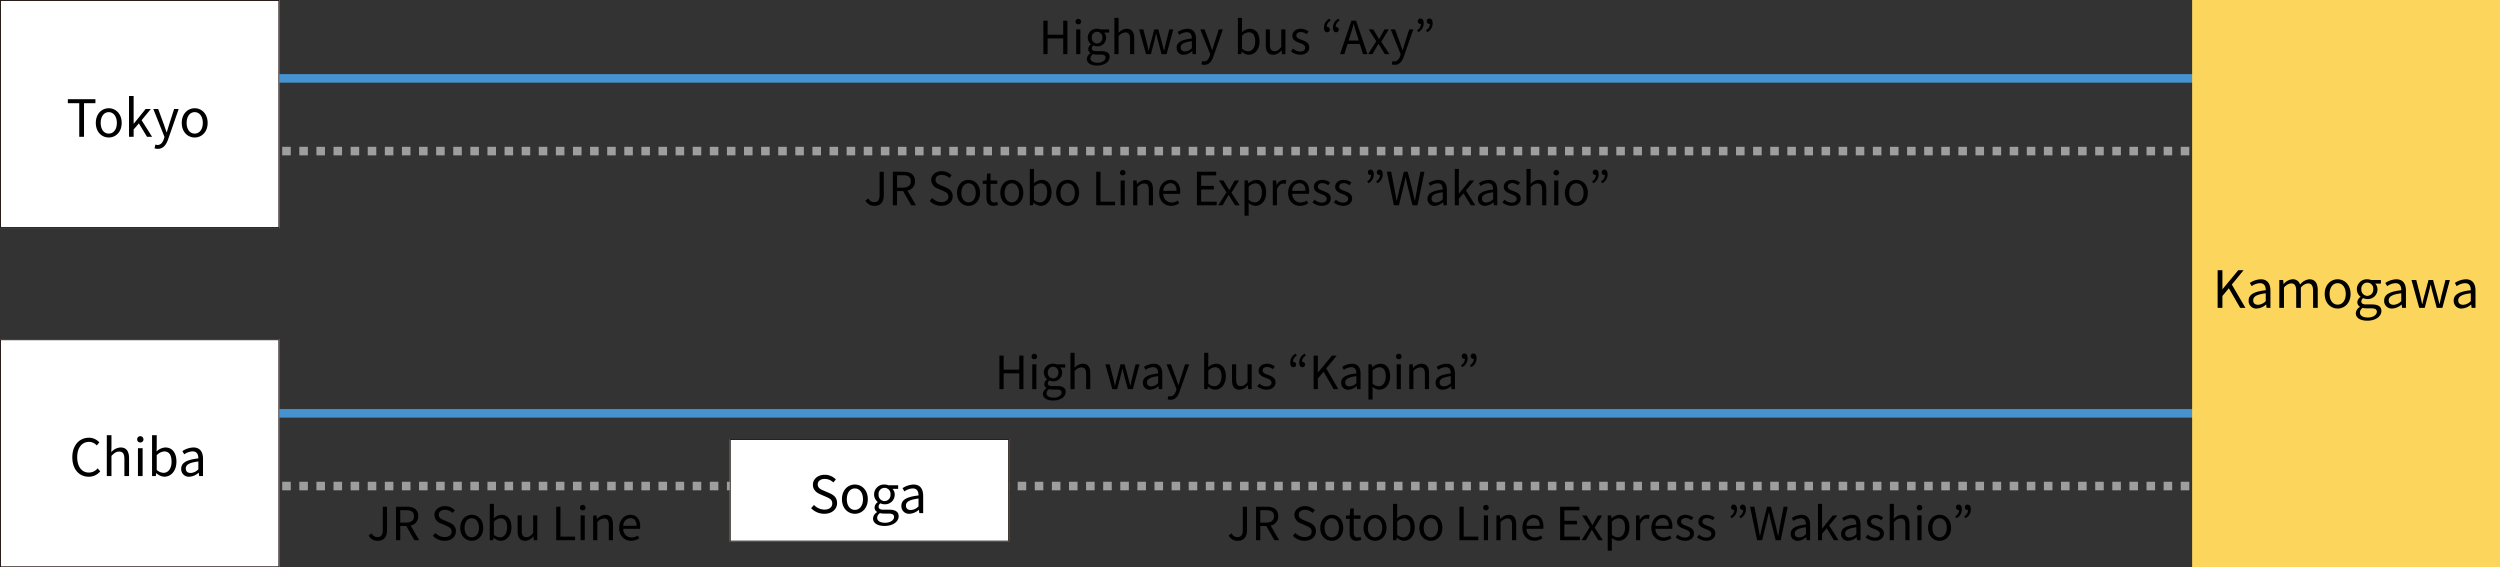
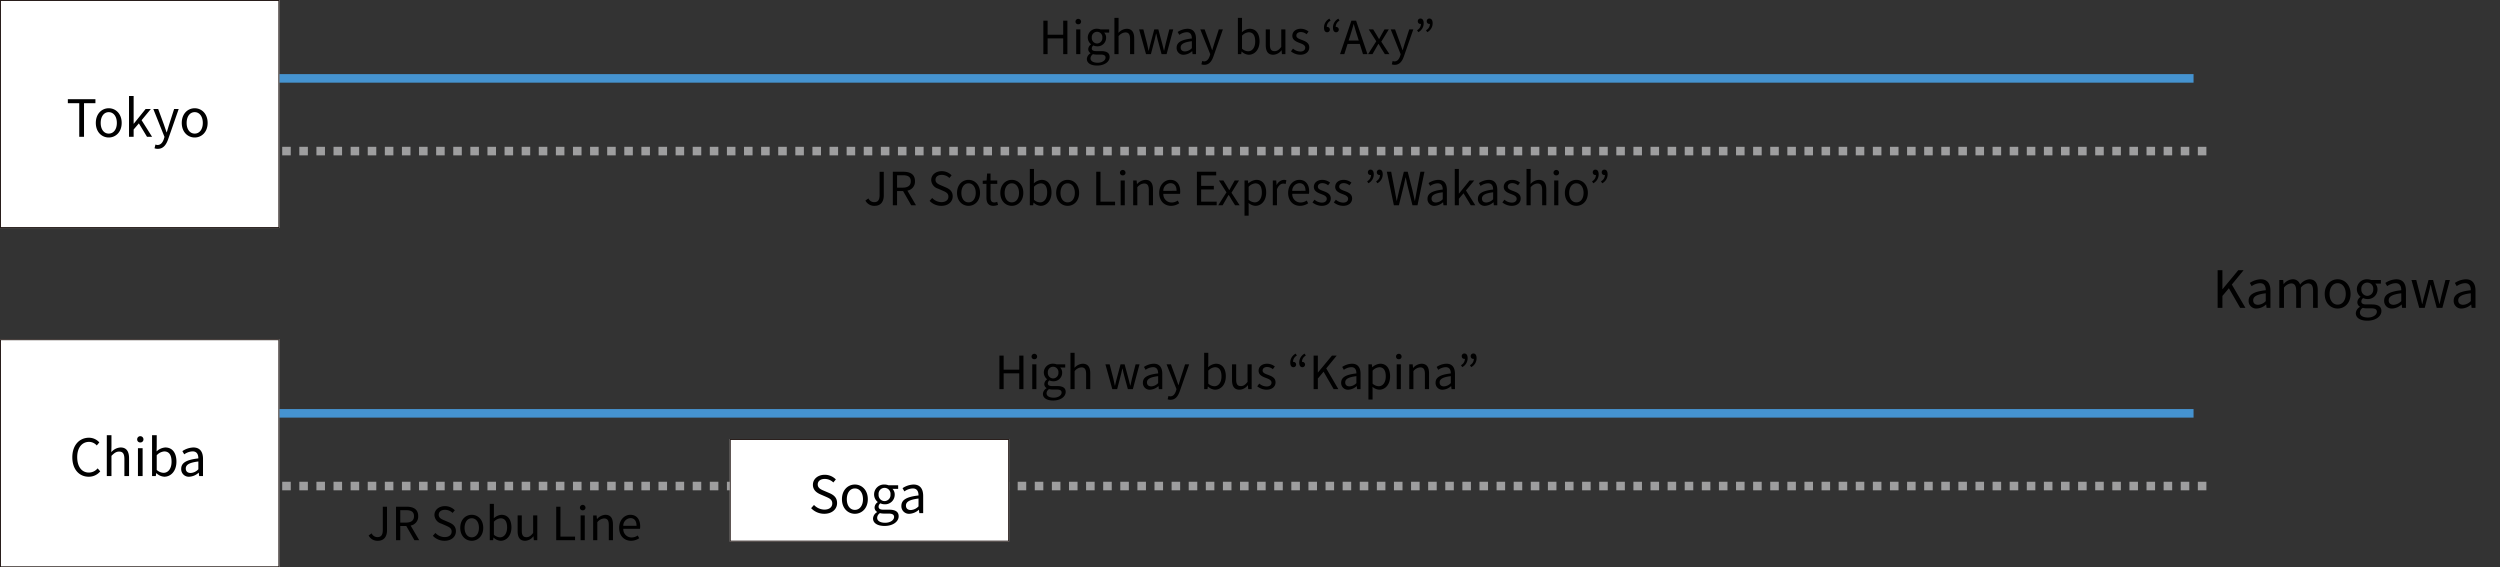
<svg xmlns="http://www.w3.org/2000/svg" width="877" height="199" viewBox="0 0 877 199">
  <rect x="0" y="0" width="877" height="199" fill="#333333" stroke="none" />
  <g id="flow02" transform="translate(-979 -845)">
    <line id="線_750" data-name="線 750" x2="673" transform="translate(1075.5 872.5)" fill="none" stroke="#4593d0" stroke-width="3" />
    <line id="線_757" data-name="線 757" x2="673" transform="translate(1075.5 990)" fill="none" stroke="#4593d0" stroke-width="3" />
    <line id="線_755" data-name="線 755" x2="675" transform="translate(1078 898)" fill="none" stroke="#9e9e9f" stroke-width="3" stroke-dasharray="3" />
    <line id="線_756" data-name="線 756" x2="675" transform="translate(1078 1015.5)" fill="none" stroke="#9e9e9f" stroke-width="3" stroke-dasharray="3" />
    <g id="長方形_1914" data-name="長方形 1914" transform="translate(979 845)" fill="#fff" stroke="#231815" stroke-width="0.341">
      <rect width="98" height="80" stroke="none" />
      <rect x="0.17" y="0.17" width="97.659" height="79.659" fill="none" />
    </g>
    <g id="長方形_1920" data-name="長方形 1920" transform="translate(979 964)" fill="#fff" stroke="#231815" stroke-width="0.341">
      <rect width="98" height="80" stroke="none" />
      <rect x="0.17" y="0.17" width="97.659" height="79.659" fill="none" />
    </g>
    <g id="長方形_1924" data-name="長方形 1924" transform="translate(1235 999)" fill="#fff" stroke="#231815" stroke-width="0.341">
      <rect width="98" height="36" stroke="none" />
      <rect x="0.17" y="0.17" width="97.659" height="35.659" fill="none" />
    </g>
-     <rect id="長方形_1923" data-name="長方形 1923" width="108" height="199" transform="translate(1748 845)" fill="#fcd65c" />
    <path id="パス_92557" data-name="パス 92557" d="M9.8,21h1.674V9.21h4V7.788H5.8V9.21h4Zm10.35.234c2.394,0,4.536-1.872,4.536-5.112,0-3.258-2.142-5.148-4.536-5.148s-4.536,1.89-4.536,5.148C15.614,19.362,17.756,21.234,20.15,21.234Zm0-1.368c-1.692,0-2.826-1.494-2.826-3.744s1.134-3.78,2.826-3.78,2.844,1.53,2.844,3.78S21.842,19.866,20.15,19.866ZM27.26,21h1.62V18.426l1.836-2.142L33.578,21H35.36l-3.69-5.832,3.258-3.942H33.092l-4.158,5.166H28.88V6.672H27.26Zm10.1,4.212c1.944,0,2.97-1.476,3.636-3.4l3.69-10.584h-1.6l-1.746,5.436c-.27.864-.558,1.854-.828,2.736h-.09c-.306-.882-.648-1.89-.936-2.736l-2-5.436h-1.71L39.7,21.018l-.216.738c-.4,1.206-1.1,2.106-2.214,2.106a2.336,2.336,0,0,1-.738-.162l-.324,1.314A3.009,3.009,0,0,0,37.358,25.212ZM50.3,21.234c2.394,0,4.536-1.872,4.536-5.112,0-3.258-2.142-5.148-4.536-5.148s-4.536,1.89-4.536,5.148C45.764,19.362,47.906,21.234,50.3,21.234Zm0-1.368c-1.692,0-2.826-1.494-2.826-3.744s1.134-3.78,2.826-3.78,2.844,1.53,2.844,3.78S51.992,19.866,50.3,19.866Z" transform="translate(997 872)" />
    <path id="パス_92556" data-name="パス 92556" d="M25.112,21.234a5.1,5.1,0,0,0,4.05-1.89L28.244,18.3a4.01,4.01,0,0,1-3.06,1.476c-2.52,0-4.1-2.088-4.1-5.418,0-3.294,1.656-5.346,4.158-5.346a3.6,3.6,0,0,1,2.7,1.26l.9-1.08A4.879,4.879,0,0,0,25.22,7.554c-3.348,0-5.85,2.592-5.85,6.858C19.37,18.7,21.836,21.234,25.112,21.234ZM31.466,21H33.1V13.908c.99-.99,1.674-1.494,2.682-1.494,1.3,0,1.854.774,1.854,2.61V21h1.638V14.808c0-2.5-.936-3.834-2.988-3.834a4.589,4.589,0,0,0-3.24,1.638L33.1,10.6V6.672H31.466Zm10.926,0H44.03V11.226H42.392ZM43.22,9.21a1.039,1.039,0,0,0,1.1-1.1,1.1,1.1,0,0,0-2.2,0A1.039,1.039,0,0,0,43.22,9.21Zm8.424,12.024c2.25,0,4.248-1.926,4.248-5.292,0-2.988-1.368-4.968-3.906-4.968a4.924,4.924,0,0,0-3.06,1.386L48.98,10.6V6.672H47.342V21h1.314l.144-1.008h.072A4.342,4.342,0,0,0,51.644,21.234Zm-.27-1.368A3.752,3.752,0,0,1,48.98,18.84V13.71a4.036,4.036,0,0,1,2.628-1.35c1.854,0,2.574,1.458,2.574,3.618C54.182,18.408,52.994,19.866,51.374,19.866Zm9.054,1.368a5.236,5.236,0,0,0,3.24-1.4h.054L63.866,21h1.35V14.988c0-2.412-1.008-4.014-3.384-4.014a7.352,7.352,0,0,0-3.852,1.278l.648,1.134a5.385,5.385,0,0,1,2.934-1.044c1.6,0,2.016,1.206,2.016,2.466-4.158.468-6.012,1.53-6.012,3.654A2.65,2.65,0,0,0,60.428,21.234ZM60.9,19.92c-.972,0-1.728-.45-1.728-1.566,0-1.26,1.116-2.07,4.41-2.466v2.736A4,4,0,0,1,60.9,19.92Z" transform="translate(985 991)" />
    <path id="パス_92555" data-name="パス 92555" d="M27.164,21.234c2.754,0,4.482-1.656,4.482-3.744,0-1.962-1.188-2.862-2.718-3.528l-1.89-.81c-1.026-.432-2.178-.918-2.178-2.2,0-1.188.972-1.944,2.466-1.944a4.274,4.274,0,0,1,3.006,1.242l.882-1.062a5.411,5.411,0,0,0-3.888-1.638c-2.394,0-4.158,1.476-4.158,3.51,0,1.926,1.458,2.862,2.682,3.384l1.908.828c1.242.558,2.2.99,2.2,2.34,0,1.3-1.044,2.16-2.772,2.16a5.111,5.111,0,0,1-3.636-1.638l-1.008,1.134A6.305,6.305,0,0,0,27.164,21.234Zm10.728,0c2.394,0,4.536-1.872,4.536-5.112,0-3.258-2.142-5.148-4.536-5.148s-4.536,1.89-4.536,5.148C33.356,19.362,35.5,21.234,37.892,21.234Zm0-1.368c-1.692,0-2.826-1.494-2.826-3.744s1.134-3.78,2.826-3.78,2.844,1.53,2.844,3.78S39.584,19.866,37.892,19.866ZM48.3,25.5c3.024,0,4.95-1.566,4.95-3.384,0-1.6-1.152-2.322-3.42-2.322H47.918c-1.314,0-1.71-.432-1.71-1.062a1.455,1.455,0,0,1,.63-1.17A3.4,3.4,0,0,0,48.3,17.9a3.352,3.352,0,0,0,3.564-3.4,2.792,2.792,0,0,0-.792-2.016h2v-1.26h-3.4a4.032,4.032,0,0,0-1.368-.252,3.481,3.481,0,0,0-3.672,3.492A3.431,3.431,0,0,0,45.9,17.094v.072a2.385,2.385,0,0,0-1.1,1.818,1.768,1.768,0,0,0,.9,1.6v.072a2.743,2.743,0,0,0-1.44,2.214C44.264,24.564,45.9,25.5,48.3,25.5Zm0-8.712a2.142,2.142,0,0,1-2.088-2.322,2.1,2.1,0,1,1,4.176,0A2.152,2.152,0,0,1,48.3,16.788Zm.234,7.6c-1.764,0-2.826-.684-2.826-1.728A2.037,2.037,0,0,1,46.694,21a5.5,5.5,0,0,0,1.26.162h1.692c1.3,0,2,.306,2,1.206C51.644,23.394,50.4,24.384,48.53,24.384Zm8.532-3.15a5.236,5.236,0,0,0,3.24-1.4h.054L60.5,21h1.35V14.988c0-2.412-1.008-4.014-3.384-4.014a7.352,7.352,0,0,0-3.852,1.278l.648,1.134A5.385,5.385,0,0,1,58.2,12.342c1.6,0,2.016,1.206,2.016,2.466-4.158.468-6.012,1.53-6.012,3.654A2.65,2.65,0,0,0,57.062,21.234Zm.468-1.314c-.972,0-1.728-.45-1.728-1.566,0-1.26,1.116-2.07,4.41-2.466v2.736A4,4,0,0,1,57.53,19.92Z" transform="translate(1241 1004)" />
    <path id="パス_92554" data-name="パス 92554" d="M3.946,21H5.62V16.824l2.268-2.7L11.848,21H13.7l-4.77-8.172,4.122-5.04H11.182L5.674,14.43H5.62V7.788H3.946Zm13.734.234a5.236,5.236,0,0,0,3.24-1.4h.054L21.118,21h1.35V14.988c0-2.412-1.008-4.014-3.384-4.014a7.352,7.352,0,0,0-3.852,1.278l.648,1.134a5.385,5.385,0,0,1,2.934-1.044c1.6,0,2.016,1.206,2.016,2.466-4.158.468-6.012,1.53-6.012,3.654A2.65,2.65,0,0,0,17.68,21.234Zm.468-1.314c-.972,0-1.728-.45-1.728-1.566,0-1.26,1.116-2.07,4.41-2.466v2.736A4,4,0,0,1,18.148,19.92ZM25.582,21H27.22V13.908a3.61,3.61,0,0,1,2.466-1.494c1.242,0,1.818.774,1.818,2.61V21h1.638V13.908a3.61,3.61,0,0,1,2.466-1.494c1.242,0,1.818.774,1.818,2.61V21h1.638V14.808c0-2.5-.954-3.834-2.97-3.834a4.62,4.62,0,0,0-3.222,1.872,2.578,2.578,0,0,0-2.7-1.872,4.3,4.3,0,0,0-3.042,1.674h-.054l-.144-1.422h-1.35Zm20.466.234c2.394,0,4.536-1.872,4.536-5.112,0-3.258-2.142-5.148-4.536-5.148s-4.536,1.89-4.536,5.148C41.512,19.362,43.654,21.234,46.048,21.234Zm0-1.368c-1.692,0-2.826-1.494-2.826-3.744s1.134-3.78,2.826-3.78,2.844,1.53,2.844,3.78S47.74,19.866,46.048,19.866Zm10.4,5.634c3.024,0,4.95-1.566,4.95-3.384,0-1.6-1.152-2.322-3.42-2.322H56.074c-1.314,0-1.71-.432-1.71-1.062a1.455,1.455,0,0,1,.63-1.17,3.4,3.4,0,0,0,1.458.342,3.352,3.352,0,0,0,3.564-3.4,2.792,2.792,0,0,0-.792-2.016h2v-1.26h-3.4a4.032,4.032,0,0,0-1.368-.252,3.481,3.481,0,0,0-3.672,3.492,3.431,3.431,0,0,0,1.278,2.628v.072a2.385,2.385,0,0,0-1.1,1.818,1.768,1.768,0,0,0,.9,1.6v.072a2.743,2.743,0,0,0-1.44,2.214C52.42,24.564,54.058,25.5,56.452,25.5Zm0-8.712a2.142,2.142,0,0,1-2.088-2.322,2.1,2.1,0,1,1,4.176,0A2.152,2.152,0,0,1,56.452,16.788Zm.234,7.6c-1.764,0-2.826-.684-2.826-1.728A2.037,2.037,0,0,1,54.85,21a5.5,5.5,0,0,0,1.26.162H57.8c1.3,0,2,.306,2,1.206C59.8,23.394,58.558,24.384,56.686,24.384Zm8.532-3.15a5.236,5.236,0,0,0,3.24-1.4h.054L68.656,21h1.35V14.988c0-2.412-1.008-4.014-3.384-4.014a7.352,7.352,0,0,0-3.852,1.278l.648,1.134a5.385,5.385,0,0,1,2.934-1.044c1.6,0,2.016,1.206,2.016,2.466-4.158.468-6.012,1.53-6.012,3.654A2.65,2.65,0,0,0,65.218,21.234Zm.468-1.314c-.972,0-1.728-.45-1.728-1.566,0-1.26,1.116-2.07,4.41-2.466v2.736A4,4,0,0,1,65.686,19.92ZM74.668,21h1.926l1.368-5.238c.252-.936.45-1.854.666-2.844h.09c.234.99.414,1.89.666,2.808L80.806,21h1.98l2.628-9.774H83.866l-1.44,5.652c-.216.936-.4,1.818-.612,2.736h-.072c-.234-.918-.45-1.8-.684-2.736l-1.53-5.652h-1.6l-1.512,5.652c-.252.918-.45,1.818-.666,2.736h-.09c-.18-.918-.378-1.8-.576-2.736l-1.458-5.652H71.95Zm14.94.234a5.236,5.236,0,0,0,3.24-1.4H92.9L93.046,21H94.4V14.988c0-2.412-1.008-4.014-3.384-4.014a7.352,7.352,0,0,0-3.852,1.278l.648,1.134a5.385,5.385,0,0,1,2.934-1.044c1.6,0,2.016,1.206,2.016,2.466-4.158.468-6.012,1.53-6.012,3.654A2.65,2.65,0,0,0,89.608,21.234Zm.468-1.314c-.972,0-1.728-.45-1.728-1.566,0-1.26,1.116-2.07,4.41-2.466v2.736A4,4,0,0,1,90.076,19.92Z" transform="translate(1753 932)" />
    <path id="パス_92553" data-name="パス 92553" d="M5.008,19H6.5V13.464h5.472V19H13.44V7.256H11.968v4.928H6.5V7.256H5.008Zm11.52,0h1.456V10.312H16.528Zm.736-10.48a.924.924,0,0,0,.976-.976.977.977,0,0,0-1.952,0A.924.924,0,0,0,17.264,8.52ZM23.856,23c2.688,0,4.4-1.392,4.4-3.008,0-1.424-1.024-2.064-3.04-2.064h-1.7c-1.168,0-1.52-.384-1.52-.944a1.294,1.294,0,0,1,.56-1.04,3.022,3.022,0,0,0,1.3.3,2.979,2.979,0,0,0,3.168-3.024,2.481,2.481,0,0,0-.7-1.792H28.1v-1.12H25.072a3.584,3.584,0,0,0-1.216-.224,3.1,3.1,0,0,0-3.264,3.1,3.05,3.05,0,0,0,1.136,2.336v.064a2.12,2.12,0,0,0-.976,1.616,1.571,1.571,0,0,0,.8,1.424V18.7a2.438,2.438,0,0,0-1.28,1.968C20.272,22.168,21.728,23,23.856,23Zm0-7.744A1.9,1.9,0,0,1,22,13.192a1.864,1.864,0,1,1,3.712,0A1.913,1.913,0,0,1,23.856,15.256Zm.208,6.752c-1.568,0-2.512-.608-2.512-1.536A1.811,1.811,0,0,1,22.432,19a4.887,4.887,0,0,0,1.12.144h1.5c1.152,0,1.776.272,1.776,1.072C26.832,21.128,25.728,22.008,24.064,22.008ZM29.936,19h1.456V12.7a3.3,3.3,0,0,1,2.384-1.328c1.152,0,1.648.688,1.648,2.32V19H36.88V13.5c0-2.224-.832-3.408-2.656-3.408a4.079,4.079,0,0,0-2.88,1.456l.048-1.792V6.264H29.936Zm11.088,0h1.712l1.216-4.656c.224-.832.4-1.648.592-2.528h.08c.208.88.368,1.68.592,2.5L46.48,19h1.76l2.336-8.688H49.2l-1.28,5.024c-.192.832-.352,1.616-.544,2.432h-.064c-.208-.816-.4-1.6-.608-2.432l-1.36-5.024H43.92l-1.344,5.024c-.224.816-.4,1.616-.592,2.432H41.9c-.16-.816-.336-1.6-.512-2.432l-1.3-5.024H38.608Zm13.28.208a4.655,4.655,0,0,0,2.88-1.248h.048L57.36,19h1.2V13.656c0-2.144-.9-3.568-3.008-3.568a6.535,6.535,0,0,0-3.424,1.136l.576,1.008a4.787,4.787,0,0,1,2.608-.928c1.424,0,1.792,1.072,1.792,2.192-3.7.416-5.344,1.36-5.344,3.248A2.355,2.355,0,0,0,54.3,19.208Zm.416-1.168c-.864,0-1.536-.4-1.536-1.392,0-1.12.992-1.84,3.92-2.192v2.432A3.551,3.551,0,0,1,54.72,18.04Zm6.752,4.7c1.728,0,2.64-1.312,3.232-3.024l3.28-9.408H66.56l-1.552,4.832c-.24.768-.5,1.648-.736,2.432h-.08c-.272-.784-.576-1.68-.832-2.432l-1.776-4.832h-1.52l3.488,8.7-.192.656c-.352,1.072-.976,1.872-1.968,1.872a2.076,2.076,0,0,1-.656-.144l-.288,1.168A2.675,2.675,0,0,0,61.472,22.744Zm15.6-3.536c2,0,3.776-1.712,3.776-4.7,0-2.656-1.216-4.416-3.472-4.416a4.377,4.377,0,0,0-2.72,1.232L74.7,9.752V6.264H73.248V19h1.168l.128-.9h.064A3.859,3.859,0,0,0,77.072,19.208Zm-.24-1.216A3.335,3.335,0,0,1,74.7,17.08V12.52a3.588,3.588,0,0,1,2.336-1.2c1.648,0,2.288,1.3,2.288,3.216C79.328,16.7,78.272,17.992,76.832,17.992Zm8.832,1.216a3.727,3.727,0,0,0,2.88-1.568h.048L88.7,19H89.92V10.312H88.464v6.16c-.832,1.04-1.456,1.472-2.352,1.472-1.152,0-1.632-.688-1.632-2.3V10.312H83.024v5.5C83.024,18.024,83.84,19.208,85.664,19.208Zm9.456,0c2.048,0,3.168-1.168,3.168-2.576,0-1.648-1.392-2.16-2.656-2.64-.976-.368-1.872-.672-1.872-1.5,0-.672.512-1.248,1.616-1.248a3.181,3.181,0,0,1,1.968.768l.7-.944a4.416,4.416,0,0,0-2.688-.976c-1.888,0-3.008,1.088-3.008,2.464,0,1.472,1.328,2.064,2.544,2.512.96.368,1.984.752,1.984,1.648,0,.752-.56,1.36-1.712,1.36a3.941,3.941,0,0,1-2.576-1.024l-.72.96A5.24,5.24,0,0,0,95.12,19.208Zm9.456-7.888a.936.936,0,1,0,0-1.872.443.443,0,0,0-.144.016,2.474,2.474,0,0,1,1.344-2.224l-.416-.688a3.476,3.476,0,0,0-1.9,3.168C103.456,10.744,103.872,11.32,104.576,11.32Zm3.136,0a.936.936,0,1,0,0-1.872.443.443,0,0,0-.144.016,2.5,2.5,0,0,1,1.344-2.224l-.416-.688a3.49,3.49,0,0,0-1.888,3.168C106.608,10.744,107.024,11.32,107.712,11.32Zm4.96,1.12c.416-1.328.8-2.592,1.168-3.968h.064c.384,1.36.752,2.64,1.184,3.968l.56,1.792H112.1ZM109.088,19h1.5l1.136-3.584h4.288L117.136,19H118.7L114.72,7.256h-1.648Zm9.84,0h1.536l1.168-2.032c.3-.528.592-1.056.9-1.552h.08c.32.5.64,1.024.928,1.552L124.816,19h1.6l-2.864-4.384,2.64-4.3h-1.52l-1.072,1.9c-.256.5-.512.976-.784,1.456h-.064c-.288-.48-.592-.96-.864-1.456l-1.168-1.9h-1.568l2.64,4.16Zm9.344,3.744c1.728,0,2.64-1.312,3.232-3.024l3.28-9.408H133.36l-1.552,4.832c-.24.768-.5,1.648-.736,2.432h-.08c-.272-.784-.576-1.68-.832-2.432l-1.776-4.832h-1.52l3.488,8.7-.192.656c-.352,1.072-.976,1.872-1.968,1.872a2.076,2.076,0,0,1-.656-.144l-.288,1.168A2.675,2.675,0,0,0,128.272,22.744Zm8.256-11.456a3.476,3.476,0,0,0,1.9-3.168c0-1.024-.416-1.616-1.136-1.616a.9.9,0,0,0-.928.976.885.885,0,0,0,.928.912.6.6,0,0,0,.176-.016,2.508,2.508,0,0,1-1.36,2.224Zm3.152,0a3.49,3.49,0,0,0,1.888-3.168c0-1.024-.416-1.616-1.12-1.616a.907.907,0,0,0-.944.976.889.889,0,0,0,.944.912.544.544,0,0,0,.16-.016,2.478,2.478,0,0,1-1.36,2.224Z" transform="translate(1340 845)" />
    <path id="パス_92552" data-name="パス 92552" d="M11.592,19H13.08V13.464h5.472V19h1.472V7.256H18.552v4.928H13.08V7.256H11.592Zm11.52,0h1.456V10.312H23.112Zm.736-10.48a.924.924,0,0,0,.976-.976.977.977,0,0,0-1.952,0A.924.924,0,0,0,23.848,8.52ZM30.44,23c2.688,0,4.4-1.392,4.4-3.008,0-1.424-1.024-2.064-3.04-2.064H30.1c-1.168,0-1.52-.384-1.52-.944a1.294,1.294,0,0,1,.56-1.04,3.022,3.022,0,0,0,1.3.3,2.979,2.979,0,0,0,3.168-3.024,2.481,2.481,0,0,0-.7-1.792H34.68v-1.12H31.656a3.584,3.584,0,0,0-1.216-.224,3.1,3.1,0,0,0-3.264,3.1,3.05,3.05,0,0,0,1.136,2.336v.064a2.12,2.12,0,0,0-.976,1.616,1.571,1.571,0,0,0,.8,1.424V18.7a2.438,2.438,0,0,0-1.28,1.968C26.856,22.168,28.312,23,30.44,23Zm0-7.744a1.9,1.9,0,0,1-1.856-2.064,1.864,1.864,0,1,1,3.712,0A1.913,1.913,0,0,1,30.44,15.256Zm.208,6.752c-1.568,0-2.512-.608-2.512-1.536A1.811,1.811,0,0,1,29.016,19a4.887,4.887,0,0,0,1.12.144h1.5c1.152,0,1.776.272,1.776,1.072C33.416,21.128,32.312,22.008,30.648,22.008ZM36.52,19h1.456V12.7a3.3,3.3,0,0,1,2.384-1.328c1.152,0,1.648.688,1.648,2.32V19h1.456V13.5c0-2.224-.832-3.408-2.656-3.408a4.079,4.079,0,0,0-2.88,1.456l.048-1.792V6.264H36.52Zm14.672,0H52.9l1.216-4.656c.224-.832.4-1.648.592-2.528h.08c.208.88.368,1.68.592,2.5L56.648,19h1.76l2.336-8.688H59.368l-1.28,5.024c-.192.832-.352,1.616-.544,2.432H57.48c-.208-.816-.4-1.6-.608-2.432l-1.36-5.024H54.088l-1.344,5.024c-.224.816-.4,1.616-.592,2.432h-.08c-.16-.816-.336-1.6-.512-2.432l-1.3-5.024H48.776Zm13.28.208a4.655,4.655,0,0,0,2.88-1.248H67.4L67.528,19h1.2V13.656c0-2.144-.9-3.568-3.008-3.568A6.535,6.535,0,0,0,62.3,11.224l.576,1.008A4.787,4.787,0,0,1,65.48,11.3c1.424,0,1.792,1.072,1.792,2.192-3.7.416-5.344,1.36-5.344,3.248A2.355,2.355,0,0,0,64.472,19.208Zm.416-1.168c-.864,0-1.536-.4-1.536-1.392,0-1.12.992-1.84,3.92-2.192v2.432A3.551,3.551,0,0,1,64.888,18.04Zm6.752,4.7c1.728,0,2.64-1.312,3.232-3.024l3.28-9.408H76.728l-1.552,4.832c-.24.768-.5,1.648-.736,2.432h-.08c-.272-.784-.576-1.68-.832-2.432l-1.776-4.832h-1.52l3.488,8.7-.192.656c-.352,1.072-.976,1.872-1.968,1.872A2.076,2.076,0,0,1,70.9,21.4l-.288,1.168A2.675,2.675,0,0,0,71.64,22.744Zm15.6-3.536c2,0,3.776-1.712,3.776-4.7,0-2.656-1.216-4.416-3.472-4.416a4.377,4.377,0,0,0-2.72,1.232l.048-1.568V6.264H83.416V19h1.168l.128-.9h.064A3.859,3.859,0,0,0,87.24,19.208ZM87,17.992a3.335,3.335,0,0,1-2.128-.912V12.52a3.588,3.588,0,0,1,2.336-1.2c1.648,0,2.288,1.3,2.288,3.216C89.5,16.7,88.44,17.992,87,17.992Zm8.832,1.216a3.727,3.727,0,0,0,2.88-1.568h.048L98.872,19h1.216V10.312H98.632v6.16c-.832,1.04-1.456,1.472-2.352,1.472-1.152,0-1.632-.688-1.632-2.3V10.312H93.192v5.5C93.192,18.024,94.008,19.208,95.832,19.208Zm9.456,0c2.048,0,3.168-1.168,3.168-2.576,0-1.648-1.392-2.16-2.656-2.64-.976-.368-1.872-.672-1.872-1.5,0-.672.512-1.248,1.616-1.248a3.181,3.181,0,0,1,1.968.768l.7-.944a4.416,4.416,0,0,0-2.688-.976c-1.888,0-3.008,1.088-3.008,2.464,0,1.472,1.328,2.064,2.544,2.512.96.368,1.984.752,1.984,1.648,0,.752-.56,1.36-1.712,1.36a3.941,3.941,0,0,1-2.576-1.024l-.72.96A5.24,5.24,0,0,0,105.288,19.208Zm9.456-7.888a.936.936,0,1,0,0-1.872.443.443,0,0,0-.144.016,2.474,2.474,0,0,1,1.344-2.224l-.416-.688a3.476,3.476,0,0,0-1.9,3.168C113.624,10.744,114.04,11.32,114.744,11.32Zm3.136,0a.936.936,0,1,0,0-1.872.443.443,0,0,0-.144.016A2.5,2.5,0,0,1,119.08,7.24l-.416-.688a3.49,3.49,0,0,0-1.888,3.168C116.776,10.744,117.192,11.32,117.88,11.32ZM121.816,19H123.3V15.288l2.016-2.4L128.84,19h1.648l-4.24-7.264,3.664-4.48h-1.664l-4.9,5.9H123.3v-5.9h-1.488Zm12.208.208a4.655,4.655,0,0,0,2.88-1.248h.048L137.08,19h1.2V13.656c0-2.144-.9-3.568-3.008-3.568a6.535,6.535,0,0,0-3.424,1.136l.576,1.008a4.787,4.787,0,0,1,2.608-.928c1.424,0,1.792,1.072,1.792,2.192-3.7.416-5.344,1.36-5.344,3.248A2.355,2.355,0,0,0,134.024,19.208Zm.416-1.168c-.864,0-1.536-.4-1.536-1.392,0-1.12.992-1.84,3.92-2.192v2.432A3.551,3.551,0,0,1,134.44,18.04Zm6.608,4.624H142.5V19.72l-.032-1.52a3.92,3.92,0,0,0,2.4,1.008c2,0,3.776-1.712,3.776-4.688,0-2.672-1.216-4.432-3.456-4.432a4.633,4.633,0,0,0-2.768,1.216h-.048l-.128-.992h-1.2Zm3.584-4.672a3.367,3.367,0,0,1-2.128-.912V12.52a3.622,3.622,0,0,1,2.336-1.2c1.648,0,2.288,1.3,2.288,3.216C147.128,16.7,146.072,17.992,144.632,17.992ZM150.968,19h1.456V10.312h-1.456ZM151.7,8.52a.924.924,0,0,0,.976-.976.977.977,0,0,0-1.952,0A.924.924,0,0,0,151.7,8.52ZM155.368,19h1.456V12.7a3.3,3.3,0,0,1,2.384-1.328c1.152,0,1.648.688,1.648,2.32V19h1.456V13.5c0-2.224-.832-3.408-2.656-3.408a4.166,4.166,0,0,0-2.912,1.472H156.7l-.128-1.248h-1.2Zm11.776.208a4.655,4.655,0,0,0,2.88-1.248h.048L170.2,19h1.2V13.656c0-2.144-.9-3.568-3.008-3.568a6.535,6.535,0,0,0-3.424,1.136l.576,1.008a4.787,4.787,0,0,1,2.608-.928c1.424,0,1.792,1.072,1.792,2.192-3.7.416-5.344,1.36-5.344,3.248A2.355,2.355,0,0,0,167.144,19.208Zm.416-1.168c-.864,0-1.536-.4-1.536-1.392,0-1.12.992-1.84,3.92-2.192v2.432A3.551,3.551,0,0,1,167.56,18.04Zm6.384-6.752a3.476,3.476,0,0,0,1.9-3.168c0-1.024-.416-1.616-1.136-1.616a.9.9,0,0,0-.928.976.885.885,0,0,0,.928.912.6.6,0,0,0,.176-.016,2.508,2.508,0,0,1-1.36,2.224Zm3.152,0a3.49,3.49,0,0,0,1.888-3.168c0-1.024-.416-1.616-1.12-1.616a.907.907,0,0,0-.944.976.889.889,0,0,0,.944.912.544.544,0,0,0,.16-.016,2.478,2.478,0,0,1-1.36,2.224Z" transform="translate(1318 962.5)" />
    <path id="パス_92551" data-name="パス 92551" d="M10.816,19.208c2.288,0,3.216-1.632,3.216-3.648v-8.3H12.56v8.16c0,1.776-.624,2.5-1.888,2.5A2.216,2.216,0,0,1,8.64,16.6l-1.056.752A3.458,3.458,0,0,0,10.816,19.208ZM17.2,19h1.488V14.024H20.8L23.648,19h1.68L22.32,13.864a3.181,3.181,0,0,0,2.656-3.3c0-2.448-1.712-3.312-4.1-3.312H17.2Zm1.488-6.176V8.472h1.968c1.84,0,2.848.544,2.848,2.1,0,1.52-1.008,2.256-2.848,2.256Zm15.536,6.384c2.448,0,3.984-1.472,3.984-3.328,0-1.744-1.056-2.544-2.416-3.136l-1.68-.72c-.912-.384-1.936-.816-1.936-1.952,0-1.056.864-1.728,2.192-1.728a3.8,3.8,0,0,1,2.672,1.1l.784-.944a4.809,4.809,0,0,0-3.456-1.456c-2.128,0-3.7,1.312-3.7,3.12a3.313,3.313,0,0,0,2.384,3.008l1.7.736c1.1.5,1.952.88,1.952,2.08,0,1.152-.928,1.92-2.464,1.92a4.543,4.543,0,0,1-3.232-1.456l-.9,1.008A5.6,5.6,0,0,0,34.224,19.208Zm9.536,0c2.128,0,4.032-1.664,4.032-4.544,0-2.9-1.9-4.576-4.032-4.576s-4.032,1.68-4.032,4.576C39.728,17.544,41.632,19.208,43.76,19.208Zm0-1.216c-1.5,0-2.512-1.328-2.512-3.328s1.008-3.36,2.512-3.36,2.528,1.36,2.528,3.36S45.264,17.992,43.76,17.992Zm8.752,1.216a5.47,5.47,0,0,0,1.6-.32L53.824,17.8a3.078,3.078,0,0,1-.992.224c-1.008,0-1.344-.608-1.344-1.68V11.5H53.84V10.312H51.488V7.864H50.272L50.1,10.312l-1.36.08v1.1h1.3v4.816C50.032,18.04,50.656,19.208,52.512,19.208Zm6.432,0c2.128,0,4.032-1.664,4.032-4.544,0-2.9-1.9-4.576-4.032-4.576s-4.032,1.68-4.032,4.576C54.912,17.544,56.816,19.208,58.944,19.208Zm0-1.216c-1.5,0-2.512-1.328-2.512-3.328s1.008-3.36,2.512-3.36,2.528,1.36,2.528,3.36S60.448,17.992,58.944,17.992Zm10.144,1.216c2,0,3.776-1.712,3.776-4.7,0-2.656-1.216-4.416-3.472-4.416a4.377,4.377,0,0,0-2.72,1.232l.048-1.568V6.264H65.264V19h1.168l.128-.9h.064A3.859,3.859,0,0,0,69.088,19.208Zm-.24-1.216a3.335,3.335,0,0,1-2.128-.912V12.52a3.588,3.588,0,0,1,2.336-1.2c1.648,0,2.288,1.3,2.288,3.216C71.344,16.7,70.288,17.992,68.848,17.992Zm9.68,1.216c2.128,0,4.032-1.664,4.032-4.544,0-2.9-1.9-4.576-4.032-4.576S74.5,11.768,74.5,14.664C74.5,17.544,76.4,19.208,78.528,19.208Zm0-1.216c-1.5,0-2.512-1.328-2.512-3.328s1.008-3.36,2.512-3.36,2.528,1.36,2.528,3.36S80.032,17.992,78.528,17.992ZM88.56,19h6.608V17.736h-5.12V7.256H88.56Zm8.56,0h1.456V10.312H97.12Zm.736-10.48a.924.924,0,0,0,.976-.976.977.977,0,0,0-1.952,0A.924.924,0,0,0,97.856,8.52ZM101.52,19h1.456V12.7a3.3,3.3,0,0,1,2.384-1.328c1.152,0,1.648.688,1.648,2.32V19h1.456V13.5c0-2.224-.832-3.408-2.656-3.408A4.167,4.167,0,0,0,102.9,11.56h-.048l-.128-1.248h-1.2Zm13.28.208a5.171,5.171,0,0,0,2.88-.9l-.528-.96a3.745,3.745,0,0,1-2.176.688A2.879,2.879,0,0,1,112.1,15h5.856a5.683,5.683,0,0,0,.064-.832c0-2.48-1.248-4.08-3.456-4.08-2.016,0-3.92,1.76-3.92,4.576C110.64,17.528,112.5,19.208,114.8,19.208Zm-2.72-5.264a2.668,2.668,0,0,1,2.5-2.688c1.36,0,2.16.944,2.16,2.688ZM123.872,19h6.944V17.736H125.36V13.464h4.448V12.2H125.36V8.52h5.28V7.256h-6.768Zm7.5,0h1.536l1.168-2.032c.3-.528.592-1.056.9-1.552h.08c.32.5.64,1.024.928,1.552L137.264,19h1.6L136,14.616l2.64-4.3h-1.52l-1.072,1.9c-.256.5-.512.976-.784,1.456H135.2c-.288-.48-.592-.96-.864-1.456l-1.168-1.9H131.6l2.64,4.16Zm9.2,3.664h1.456V19.72L142,18.2a3.92,3.92,0,0,0,2.4,1.008c2,0,3.776-1.712,3.776-4.688,0-2.672-1.216-4.432-3.456-4.432a4.633,4.633,0,0,0-2.768,1.216H141.9l-.128-.992h-1.2Zm3.584-4.672a3.367,3.367,0,0,1-2.128-.912V12.52a3.622,3.622,0,0,1,2.336-1.2c1.648,0,2.288,1.3,2.288,3.216C146.656,16.7,145.6,17.992,144.16,17.992ZM150.5,19h1.456V13.416c.576-1.488,1.472-2,2.192-2a2.056,2.056,0,0,1,.848.144l.272-1.28a1.852,1.852,0,0,0-.928-.192,3,3,0,0,0-2.464,1.808h-.048l-.128-1.584h-1.2Zm9.536.208a5.171,5.171,0,0,0,2.88-.9l-.528-.96a3.745,3.745,0,0,1-2.176.688,2.879,2.879,0,0,1-2.88-3.04h5.856a5.685,5.685,0,0,0,.064-.832c0-2.48-1.248-4.08-3.456-4.08-2.016,0-3.92,1.76-3.92,4.576C155.872,17.528,157.728,19.208,160.032,19.208Zm-2.72-5.264a2.668,2.668,0,0,1,2.5-2.688c1.36,0,2.16.944,2.16,2.688Zm10.352,5.264c2.048,0,3.168-1.168,3.168-2.576,0-1.648-1.392-2.16-2.656-2.64-.976-.368-1.872-.672-1.872-1.5,0-.672.512-1.248,1.616-1.248a3.181,3.181,0,0,1,1.968.768l.7-.944a4.416,4.416,0,0,0-2.688-.976c-1.888,0-3.008,1.088-3.008,2.464,0,1.472,1.328,2.064,2.544,2.512.96.368,1.984.752,1.984,1.648,0,.752-.56,1.36-1.712,1.36a3.941,3.941,0,0,1-2.576-1.024l-.72.96A5.24,5.24,0,0,0,167.664,19.208Zm7.488,0c2.048,0,3.168-1.168,3.168-2.576,0-1.648-1.392-2.16-2.656-2.64-.976-.368-1.872-.672-1.872-1.5,0-.672.512-1.248,1.616-1.248a3.181,3.181,0,0,1,1.968.768l.7-.944a4.416,4.416,0,0,0-2.688-.976c-1.888,0-3.008,1.088-3.008,2.464,0,1.472,1.328,2.064,2.544,2.512.96.368,1.984.752,1.984,1.648,0,.752-.56,1.36-1.712,1.36a3.941,3.941,0,0,1-2.576-1.024l-.72.96A5.24,5.24,0,0,0,175.152,19.208Zm8.864-7.92a3.476,3.476,0,0,0,1.9-3.168c0-1.024-.416-1.616-1.136-1.616a.9.9,0,0,0-.928.976.885.885,0,0,0,.928.912.6.6,0,0,0,.176-.016A2.508,2.508,0,0,1,183.6,10.6Zm3.152,0a3.49,3.49,0,0,0,1.888-3.168c0-1.024-.416-1.616-1.12-1.616a.907.907,0,0,0-.944.976.889.889,0,0,0,.944.912.544.544,0,0,0,.16-.016,2.478,2.478,0,0,1-1.36,2.224ZM192.976,19h1.76l1.744-7.072c.192-.928.4-1.776.592-2.672h.064c.192.9.368,1.744.576,2.672L199.488,19h1.776L203.7,7.256h-1.424l-1.232,6.4q-.336,1.872-.672,3.792h-.08c-.272-1.28-.544-2.544-.832-3.792l-1.632-6.4h-1.36l-1.616,6.4c-.288,1.264-.576,2.528-.848,3.792h-.064c-.224-1.264-.464-2.528-.688-3.792l-1.232-6.4H190.5Zm14.336.208a4.655,4.655,0,0,0,2.88-1.248h.048l.128,1.04h1.2V13.656c0-2.144-.9-3.568-3.008-3.568a6.535,6.535,0,0,0-3.424,1.136l.576,1.008a4.787,4.787,0,0,1,2.608-.928c1.424,0,1.792,1.072,1.792,2.192-3.7.416-5.344,1.36-5.344,3.248A2.355,2.355,0,0,0,207.312,19.208Zm.416-1.168c-.864,0-1.536-.4-1.536-1.392,0-1.12.992-1.84,3.92-2.192v2.432A3.551,3.551,0,0,1,207.728,18.04Zm6.608.96h1.44V16.712l1.632-1.9L219.952,19h1.584l-3.28-5.184,2.9-3.5H219.52l-3.7,4.592h-.048V6.264h-1.44Zm10.656.208a4.655,4.655,0,0,0,2.88-1.248h.048l.128,1.04h1.2V13.656c0-2.144-.9-3.568-3.008-3.568a6.535,6.535,0,0,0-3.424,1.136l.576,1.008A4.787,4.787,0,0,1,226,11.3c1.424,0,1.792,1.072,1.792,2.192-3.7.416-5.344,1.36-5.344,3.248A2.355,2.355,0,0,0,224.992,19.208Zm.416-1.168c-.864,0-1.536-.4-1.536-1.392,0-1.12.992-1.84,3.92-2.192v2.432A3.551,3.551,0,0,1,225.408,18.04Zm8.88,1.168c2.048,0,3.168-1.168,3.168-2.576,0-1.648-1.392-2.16-2.656-2.64-.976-.368-1.872-.672-1.872-1.5,0-.672.512-1.248,1.616-1.248a3.181,3.181,0,0,1,1.968.768l.7-.944a4.416,4.416,0,0,0-2.688-.976c-1.888,0-3.008,1.088-3.008,2.464,0,1.472,1.328,2.064,2.544,2.512.96.368,1.984.752,1.984,1.648,0,.752-.56,1.36-1.712,1.36a3.941,3.941,0,0,1-2.576-1.024l-.72.96A5.24,5.24,0,0,0,234.288,19.208ZM239.5,19h1.456V12.7a3.3,3.3,0,0,1,2.384-1.328c1.152,0,1.648.688,1.648,2.32V19h1.456V13.5c0-2.224-.832-3.408-2.656-3.408a4.079,4.079,0,0,0-2.88,1.456l.048-1.792V6.264H239.5Zm9.712,0h1.456V10.312h-1.456Zm.736-10.48a.924.924,0,0,0,.976-.976.977.977,0,0,0-1.952,0A.924.924,0,0,0,249.952,8.52Zm7.04,10.688c2.128,0,4.032-1.664,4.032-4.544,0-2.9-1.9-4.576-4.032-4.576s-4.032,1.68-4.032,4.576C252.96,17.544,254.864,19.208,256.992,19.208Zm0-1.216c-1.5,0-2.512-1.328-2.512-3.328s1.008-3.36,2.512-3.36,2.528,1.36,2.528,3.36S258.5,17.992,256.992,17.992Zm5.92-6.7a3.476,3.476,0,0,0,1.9-3.168c0-1.024-.416-1.616-1.136-1.616a.9.9,0,0,0-.928.976.885.885,0,0,0,.928.912.6.6,0,0,0,.176-.016A2.508,2.508,0,0,1,262.5,10.6Zm3.152,0a3.49,3.49,0,0,0,1.888-3.168c0-1.024-.416-1.616-1.12-1.616a.907.907,0,0,0-.944.976.889.889,0,0,0,.944.912.544.544,0,0,0,.16-.016,2.478,2.478,0,0,1-1.36,2.224Z" transform="translate(1275 898)" />
-     <path id="パス_92550" data-name="パス 92550" d="M10.816,19.208c2.288,0,3.216-1.632,3.216-3.648v-8.3H12.56v8.16c0,1.776-.624,2.5-1.888,2.5A2.216,2.216,0,0,1,8.64,16.6l-1.056.752A3.458,3.458,0,0,0,10.816,19.208ZM17.2,19h1.488V14.024H20.8L23.648,19h1.68L22.32,13.864a3.181,3.181,0,0,0,2.656-3.3c0-2.448-1.712-3.312-4.1-3.312H17.2Zm1.488-6.176V8.472h1.968c1.84,0,2.848.544,2.848,2.1,0,1.52-1.008,2.256-2.848,2.256Zm15.536,6.384c2.448,0,3.984-1.472,3.984-3.328,0-1.744-1.056-2.544-2.416-3.136l-1.68-.72c-.912-.384-1.936-.816-1.936-1.952,0-1.056.864-1.728,2.192-1.728a3.8,3.8,0,0,1,2.672,1.1l.784-.944a4.809,4.809,0,0,0-3.456-1.456c-2.128,0-3.7,1.312-3.7,3.12a3.313,3.313,0,0,0,2.384,3.008l1.7.736c1.1.5,1.952.88,1.952,2.08,0,1.152-.928,1.92-2.464,1.92a4.543,4.543,0,0,1-3.232-1.456l-.9,1.008A5.6,5.6,0,0,0,34.224,19.208Zm9.536,0c2.128,0,4.032-1.664,4.032-4.544,0-2.9-1.9-4.576-4.032-4.576s-4.032,1.68-4.032,4.576C39.728,17.544,41.632,19.208,43.76,19.208Zm0-1.216c-1.5,0-2.512-1.328-2.512-3.328s1.008-3.36,2.512-3.36,2.528,1.36,2.528,3.36S45.264,17.992,43.76,17.992Zm8.752,1.216a5.47,5.47,0,0,0,1.6-.32L53.824,17.8a3.078,3.078,0,0,1-.992.224c-1.008,0-1.344-.608-1.344-1.68V11.5H53.84V10.312H51.488V7.864H50.272L50.1,10.312l-1.36.08v1.1h1.3v4.816C50.032,18.04,50.656,19.208,52.512,19.208Zm6.432,0c2.128,0,4.032-1.664,4.032-4.544,0-2.9-1.9-4.576-4.032-4.576s-4.032,1.68-4.032,4.576C54.912,17.544,56.816,19.208,58.944,19.208Zm0-1.216c-1.5,0-2.512-1.328-2.512-3.328s1.008-3.36,2.512-3.36,2.528,1.36,2.528,3.36S60.448,17.992,58.944,17.992Zm10.144,1.216c2,0,3.776-1.712,3.776-4.7,0-2.656-1.216-4.416-3.472-4.416a4.377,4.377,0,0,0-2.72,1.232l.048-1.568V6.264H65.264V19h1.168l.128-.9h.064A3.859,3.859,0,0,0,69.088,19.208Zm-.24-1.216a3.335,3.335,0,0,1-2.128-.912V12.52a3.588,3.588,0,0,1,2.336-1.2c1.648,0,2.288,1.3,2.288,3.216C71.344,16.7,70.288,17.992,68.848,17.992Zm9.68,1.216c2.128,0,4.032-1.664,4.032-4.544,0-2.9-1.9-4.576-4.032-4.576S74.5,11.768,74.5,14.664C74.5,17.544,76.4,19.208,78.528,19.208Zm0-1.216c-1.5,0-2.512-1.328-2.512-3.328s1.008-3.36,2.512-3.36,2.528,1.36,2.528,3.36S80.032,17.992,78.528,17.992ZM88.56,19h6.608V17.736h-5.12V7.256H88.56Zm8.56,0h1.456V10.312H97.12Zm.736-10.48a.924.924,0,0,0,.976-.976.977.977,0,0,0-1.952,0A.924.924,0,0,0,97.856,8.52ZM101.52,19h1.456V12.7a3.3,3.3,0,0,1,2.384-1.328c1.152,0,1.648.688,1.648,2.32V19h1.456V13.5c0-2.224-.832-3.408-2.656-3.408A4.167,4.167,0,0,0,102.9,11.56h-.048l-.128-1.248h-1.2Zm13.28.208a5.171,5.171,0,0,0,2.88-.9l-.528-.96a3.745,3.745,0,0,1-2.176.688A2.879,2.879,0,0,1,112.1,15h5.856a5.683,5.683,0,0,0,.064-.832c0-2.48-1.248-4.08-3.456-4.08-2.016,0-3.92,1.76-3.92,4.576C110.64,17.528,112.5,19.208,114.8,19.208Zm-2.72-5.264a2.668,2.668,0,0,1,2.5-2.688c1.36,0,2.16.944,2.16,2.688ZM123.872,19h6.944V17.736H125.36V13.464h4.448V12.2H125.36V8.52h5.28V7.256h-6.768Zm7.5,0h1.536l1.168-2.032c.3-.528.592-1.056.9-1.552h.08c.32.5.64,1.024.928,1.552L137.264,19h1.6L136,14.616l2.64-4.3h-1.52l-1.072,1.9c-.256.5-.512.976-.784,1.456H135.2c-.288-.48-.592-.96-.864-1.456l-1.168-1.9H131.6l2.64,4.16Zm9.2,3.664h1.456V19.72L142,18.2a3.92,3.92,0,0,0,2.4,1.008c2,0,3.776-1.712,3.776-4.688,0-2.672-1.216-4.432-3.456-4.432a4.633,4.633,0,0,0-2.768,1.216H141.9l-.128-.992h-1.2Zm3.584-4.672a3.367,3.367,0,0,1-2.128-.912V12.52a3.622,3.622,0,0,1,2.336-1.2c1.648,0,2.288,1.3,2.288,3.216C146.656,16.7,145.6,17.992,144.16,17.992ZM150.5,19h1.456V13.416c.576-1.488,1.472-2,2.192-2a2.056,2.056,0,0,1,.848.144l.272-1.28a1.852,1.852,0,0,0-.928-.192,3,3,0,0,0-2.464,1.808h-.048l-.128-1.584h-1.2Zm9.536.208a5.171,5.171,0,0,0,2.88-.9l-.528-.96a3.745,3.745,0,0,1-2.176.688,2.879,2.879,0,0,1-2.88-3.04h5.856a5.685,5.685,0,0,0,.064-.832c0-2.48-1.248-4.08-3.456-4.08-2.016,0-3.92,1.76-3.92,4.576C155.872,17.528,157.728,19.208,160.032,19.208Zm-2.72-5.264a2.668,2.668,0,0,1,2.5-2.688c1.36,0,2.16.944,2.16,2.688Zm10.352,5.264c2.048,0,3.168-1.168,3.168-2.576,0-1.648-1.392-2.16-2.656-2.64-.976-.368-1.872-.672-1.872-1.5,0-.672.512-1.248,1.616-1.248a3.181,3.181,0,0,1,1.968.768l.7-.944a4.416,4.416,0,0,0-2.688-.976c-1.888,0-3.008,1.088-3.008,2.464,0,1.472,1.328,2.064,2.544,2.512.96.368,1.984.752,1.984,1.648,0,.752-.56,1.36-1.712,1.36a3.941,3.941,0,0,1-2.576-1.024l-.72.96A5.24,5.24,0,0,0,167.664,19.208Zm7.488,0c2.048,0,3.168-1.168,3.168-2.576,0-1.648-1.392-2.16-2.656-2.64-.976-.368-1.872-.672-1.872-1.5,0-.672.512-1.248,1.616-1.248a3.181,3.181,0,0,1,1.968.768l.7-.944a4.416,4.416,0,0,0-2.688-.976c-1.888,0-3.008,1.088-3.008,2.464,0,1.472,1.328,2.064,2.544,2.512.96.368,1.984.752,1.984,1.648,0,.752-.56,1.36-1.712,1.36a3.941,3.941,0,0,1-2.576-1.024l-.72.96A5.24,5.24,0,0,0,175.152,19.208Zm8.864-7.92a3.476,3.476,0,0,0,1.9-3.168c0-1.024-.416-1.616-1.136-1.616a.9.9,0,0,0-.928.976.885.885,0,0,0,.928.912.6.6,0,0,0,.176-.016A2.508,2.508,0,0,1,183.6,10.6Zm3.152,0a3.49,3.49,0,0,0,1.888-3.168c0-1.024-.416-1.616-1.12-1.616a.907.907,0,0,0-.944.976.889.889,0,0,0,.944.912.544.544,0,0,0,.16-.016,2.478,2.478,0,0,1-1.36,2.224ZM192.976,19h1.76l1.744-7.072c.192-.928.4-1.776.592-2.672h.064c.192.9.368,1.744.576,2.672L199.488,19h1.776L203.7,7.256h-1.424l-1.232,6.4q-.336,1.872-.672,3.792h-.08c-.272-1.28-.544-2.544-.832-3.792l-1.632-6.4h-1.36l-1.616,6.4c-.288,1.264-.576,2.528-.848,3.792h-.064c-.224-1.264-.464-2.528-.688-3.792l-1.232-6.4H190.5Zm14.336.208a4.655,4.655,0,0,0,2.88-1.248h.048l.128,1.04h1.2V13.656c0-2.144-.9-3.568-3.008-3.568a6.535,6.535,0,0,0-3.424,1.136l.576,1.008a4.787,4.787,0,0,1,2.608-.928c1.424,0,1.792,1.072,1.792,2.192-3.7.416-5.344,1.36-5.344,3.248A2.355,2.355,0,0,0,207.312,19.208Zm.416-1.168c-.864,0-1.536-.4-1.536-1.392,0-1.12.992-1.84,3.92-2.192v2.432A3.551,3.551,0,0,1,207.728,18.04Zm6.608.96h1.44V16.712l1.632-1.9L219.952,19h1.584l-3.28-5.184,2.9-3.5H219.52l-3.7,4.592h-.048V6.264h-1.44Zm10.656.208a4.655,4.655,0,0,0,2.88-1.248h.048l.128,1.04h1.2V13.656c0-2.144-.9-3.568-3.008-3.568a6.535,6.535,0,0,0-3.424,1.136l.576,1.008A4.787,4.787,0,0,1,226,11.3c1.424,0,1.792,1.072,1.792,2.192-3.7.416-5.344,1.36-5.344,3.248A2.355,2.355,0,0,0,224.992,19.208Zm.416-1.168c-.864,0-1.536-.4-1.536-1.392,0-1.12.992-1.84,3.92-2.192v2.432A3.551,3.551,0,0,1,225.408,18.04Zm8.88,1.168c2.048,0,3.168-1.168,3.168-2.576,0-1.648-1.392-2.16-2.656-2.64-.976-.368-1.872-.672-1.872-1.5,0-.672.512-1.248,1.616-1.248a3.181,3.181,0,0,1,1.968.768l.7-.944a4.416,4.416,0,0,0-2.688-.976c-1.888,0-3.008,1.088-3.008,2.464,0,1.472,1.328,2.064,2.544,2.512.96.368,1.984.752,1.984,1.648,0,.752-.56,1.36-1.712,1.36a3.941,3.941,0,0,1-2.576-1.024l-.72.96A5.24,5.24,0,0,0,234.288,19.208ZM239.5,19h1.456V12.7a3.3,3.3,0,0,1,2.384-1.328c1.152,0,1.648.688,1.648,2.32V19h1.456V13.5c0-2.224-.832-3.408-2.656-3.408a4.079,4.079,0,0,0-2.88,1.456l.048-1.792V6.264H239.5Zm9.712,0h1.456V10.312h-1.456Zm.736-10.48a.924.924,0,0,0,.976-.976.977.977,0,0,0-1.952,0A.924.924,0,0,0,249.952,8.52Zm7.04,10.688c2.128,0,4.032-1.664,4.032-4.544,0-2.9-1.9-4.576-4.032-4.576s-4.032,1.68-4.032,4.576C252.96,17.544,254.864,19.208,256.992,19.208Zm0-1.216c-1.5,0-2.512-1.328-2.512-3.328s1.008-3.36,2.512-3.36,2.528,1.36,2.528,3.36S258.5,17.992,256.992,17.992Zm5.92-6.7a3.476,3.476,0,0,0,1.9-3.168c0-1.024-.416-1.616-1.136-1.616a.9.9,0,0,0-.928.976.885.885,0,0,0,.928.912.6.6,0,0,0,.176-.016A2.508,2.508,0,0,1,262.5,10.6Zm3.152,0a3.49,3.49,0,0,0,1.888-3.168c0-1.024-.416-1.616-1.12-1.616a.907.907,0,0,0-.944.976.889.889,0,0,0,.944.912.544.544,0,0,0,.16-.016,2.478,2.478,0,0,1-1.36,2.224Z" transform="translate(1402.416 1015.5)" />
    <path id="パス_92549" data-name="パス 92549" d="M4.544,19.208c2.288,0,3.216-1.632,3.216-3.648v-8.3H6.288v8.16c0,1.776-.624,2.5-1.888,2.5A2.216,2.216,0,0,1,2.368,16.6l-1.056.752A3.458,3.458,0,0,0,4.544,19.208ZM10.928,19h1.488V14.024h2.112L17.376,19h1.68l-3.008-5.136a3.181,3.181,0,0,0,2.656-3.3c0-2.448-1.712-3.312-4.1-3.312h-3.68Zm1.488-6.176V8.472h1.968c1.84,0,2.848.544,2.848,2.1,0,1.52-1.008,2.256-2.848,2.256Zm15.536,6.384c2.448,0,3.984-1.472,3.984-3.328,0-1.744-1.056-2.544-2.416-3.136l-1.68-.72c-.912-.384-1.936-.816-1.936-1.952,0-1.056.864-1.728,2.192-1.728a3.8,3.8,0,0,1,2.672,1.1l.784-.944A4.809,4.809,0,0,0,28.1,7.048c-2.128,0-3.7,1.312-3.7,3.12a3.313,3.313,0,0,0,2.384,3.008l1.7.736c1.1.5,1.952.88,1.952,2.08,0,1.152-.928,1.92-2.464,1.92a4.543,4.543,0,0,1-3.232-1.456l-.9,1.008A5.6,5.6,0,0,0,27.952,19.208Zm9.536,0c2.128,0,4.032-1.664,4.032-4.544,0-2.9-1.9-4.576-4.032-4.576s-4.032,1.68-4.032,4.576C33.456,17.544,35.36,19.208,37.488,19.208Zm0-1.216c-1.5,0-2.512-1.328-2.512-3.328s1.008-3.36,2.512-3.36,2.528,1.36,2.528,3.36S38.992,17.992,37.488,17.992Zm10.144,1.216c2,0,3.776-1.712,3.776-4.7,0-2.656-1.216-4.416-3.472-4.416a4.377,4.377,0,0,0-2.72,1.232l.048-1.568V6.264H43.808V19h1.168l.128-.9h.064A3.859,3.859,0,0,0,47.632,19.208Zm-.24-1.216a3.335,3.335,0,0,1-2.128-.912V12.52a3.588,3.588,0,0,1,2.336-1.2c1.648,0,2.288,1.3,2.288,3.216C49.888,16.7,48.832,17.992,47.392,17.992Zm8.832,1.216A3.727,3.727,0,0,0,59.1,17.64h.048L59.264,19H60.48V10.312H59.024v6.16c-.832,1.04-1.456,1.472-2.352,1.472-1.152,0-1.632-.688-1.632-2.3V10.312H53.584v5.5C53.584,18.024,54.4,19.208,56.224,19.208ZM67.12,19h6.608V17.736h-5.12V7.256H67.12Zm8.56,0h1.456V10.312H75.68Zm.736-10.48a.924.924,0,0,0,.976-.976.977.977,0,0,0-1.952,0A.924.924,0,0,0,76.416,8.52ZM80.08,19h1.456V12.7a3.3,3.3,0,0,1,2.384-1.328c1.152,0,1.648.688,1.648,2.32V19h1.456V13.5c0-2.224-.832-3.408-2.656-3.408a4.167,4.167,0,0,0-2.912,1.472h-.048l-.128-1.248h-1.2Zm13.28.208a5.171,5.171,0,0,0,2.88-.9l-.528-.96a3.745,3.745,0,0,1-2.176.688A2.879,2.879,0,0,1,90.656,15h5.856a5.683,5.683,0,0,0,.064-.832c0-2.48-1.248-4.08-3.456-4.08-2.016,0-3.92,1.76-3.92,4.576C89.2,17.528,91.056,19.208,93.36,19.208Zm-2.72-5.264a2.668,2.668,0,0,1,2.5-2.688c1.36,0,2.16.944,2.16,2.688Z" transform="translate(1107 1015.5)" />
  </g>
</svg>